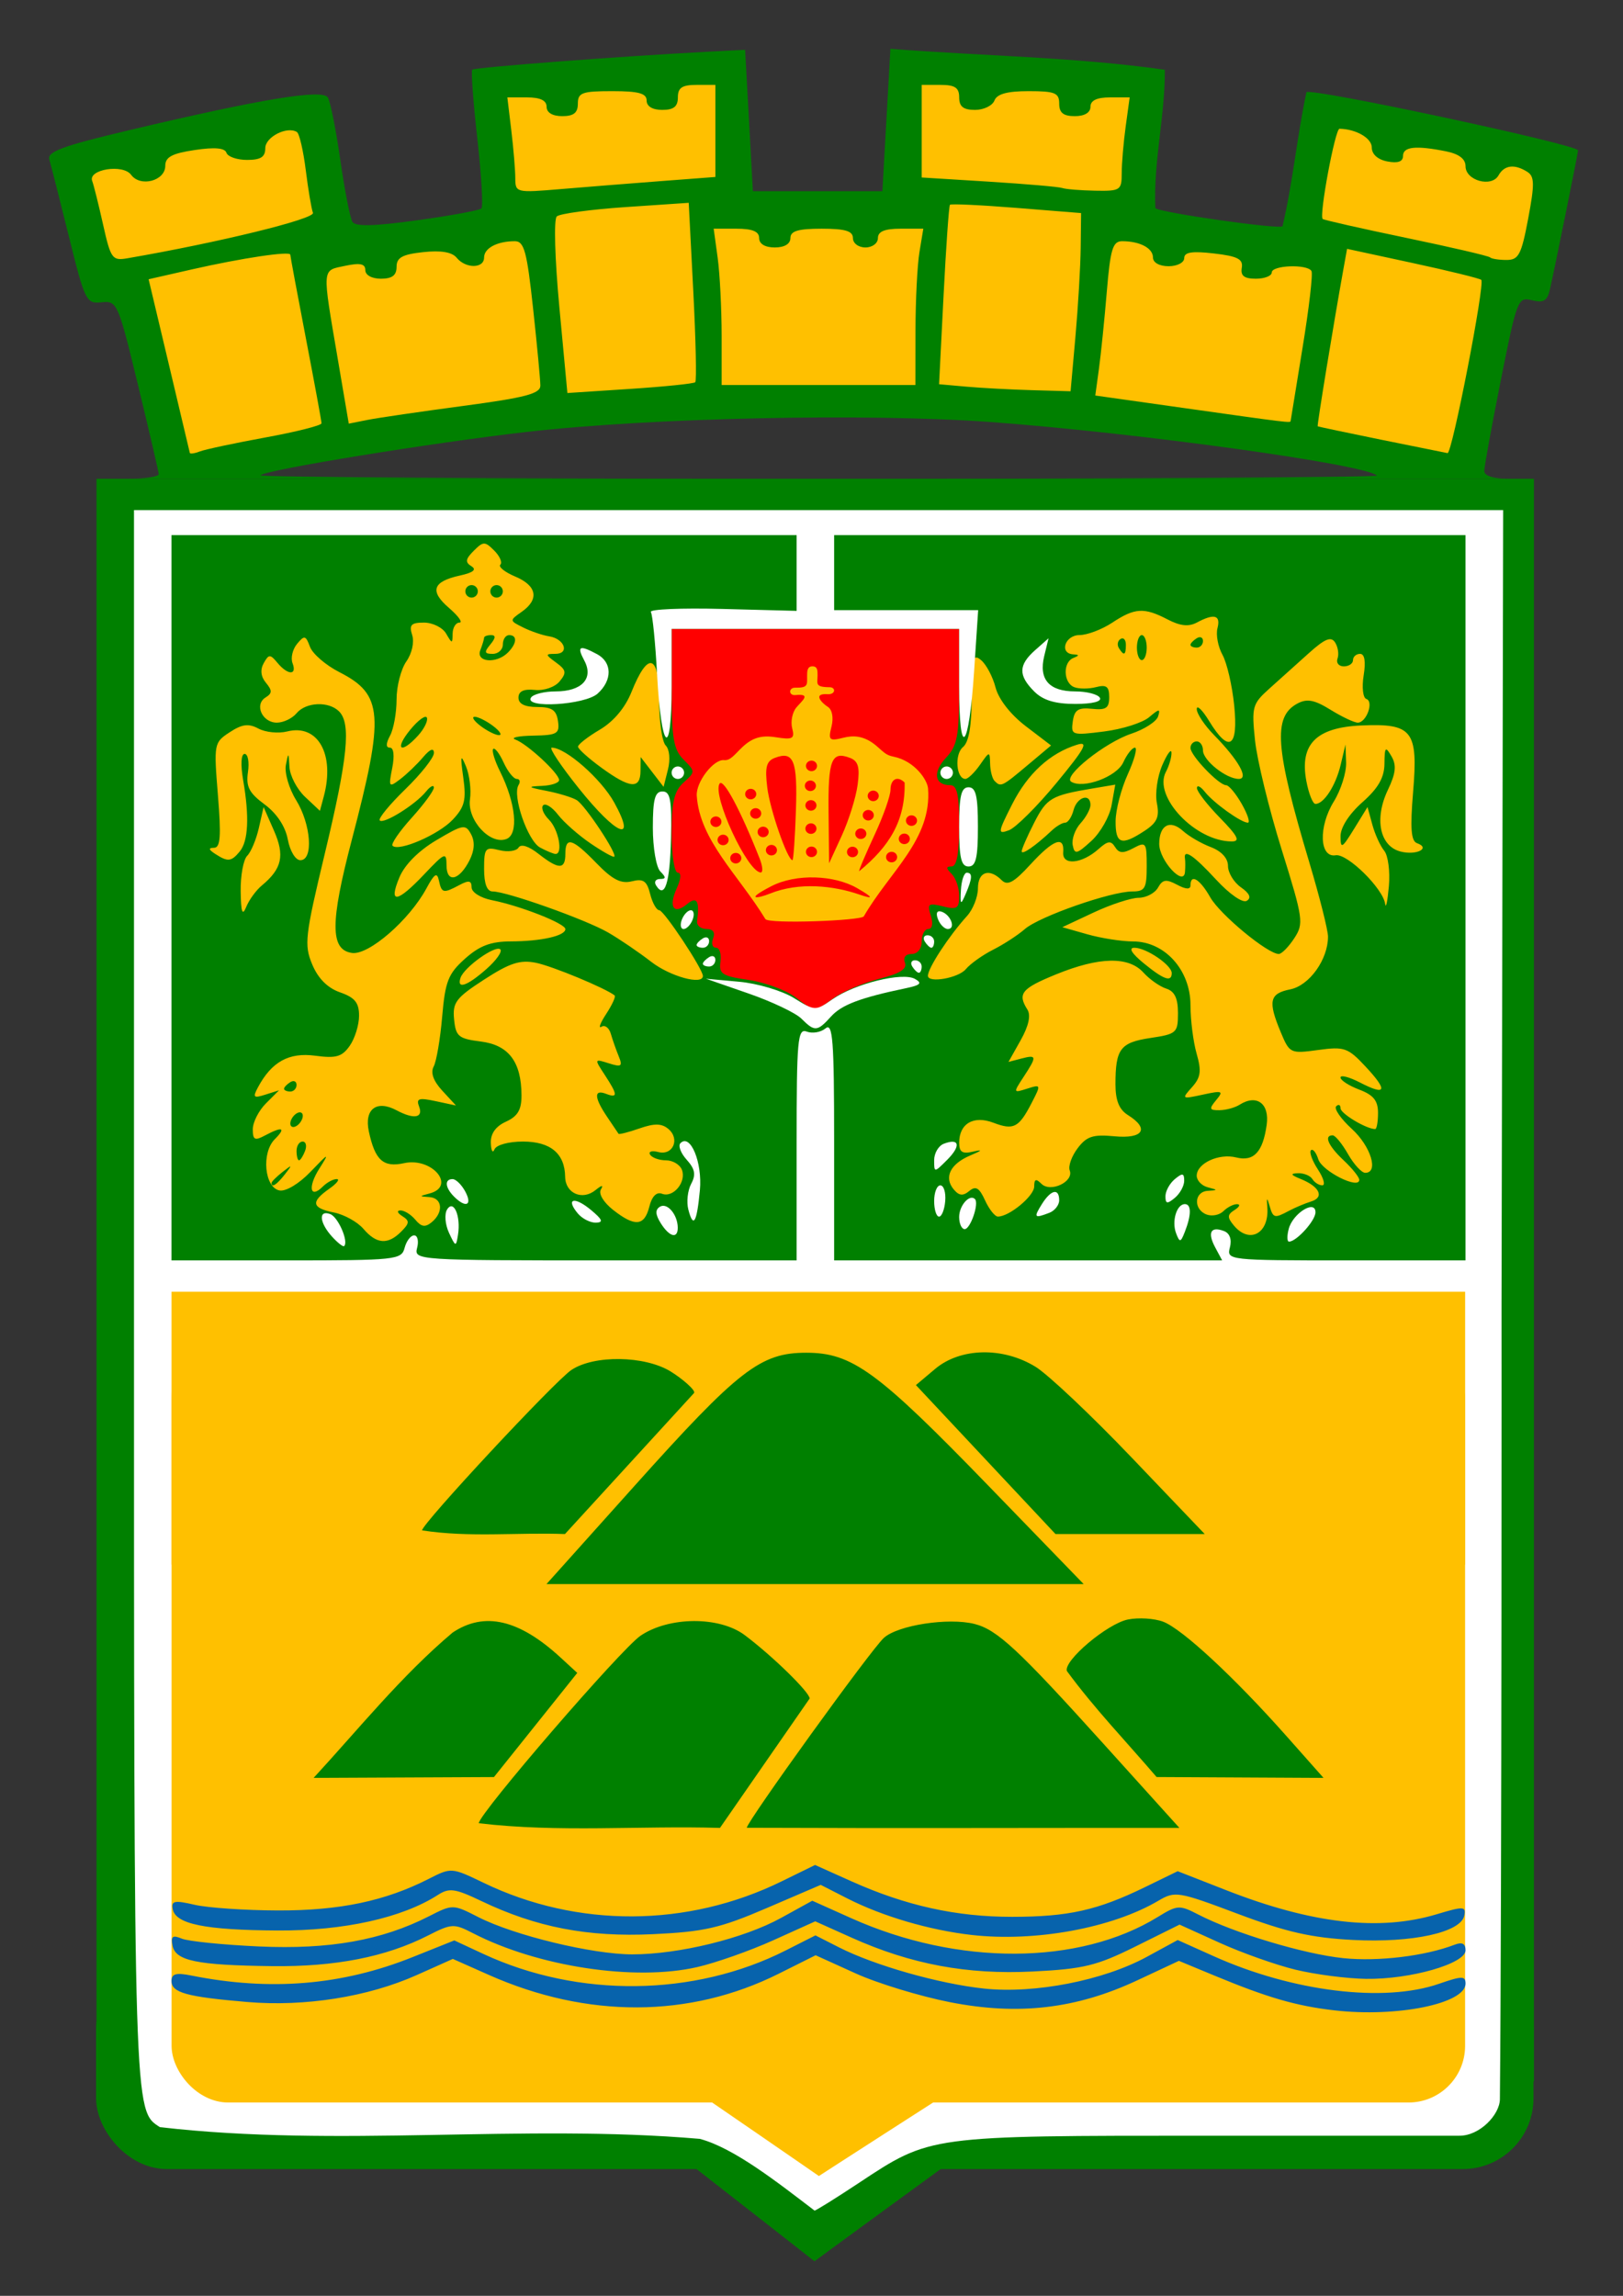
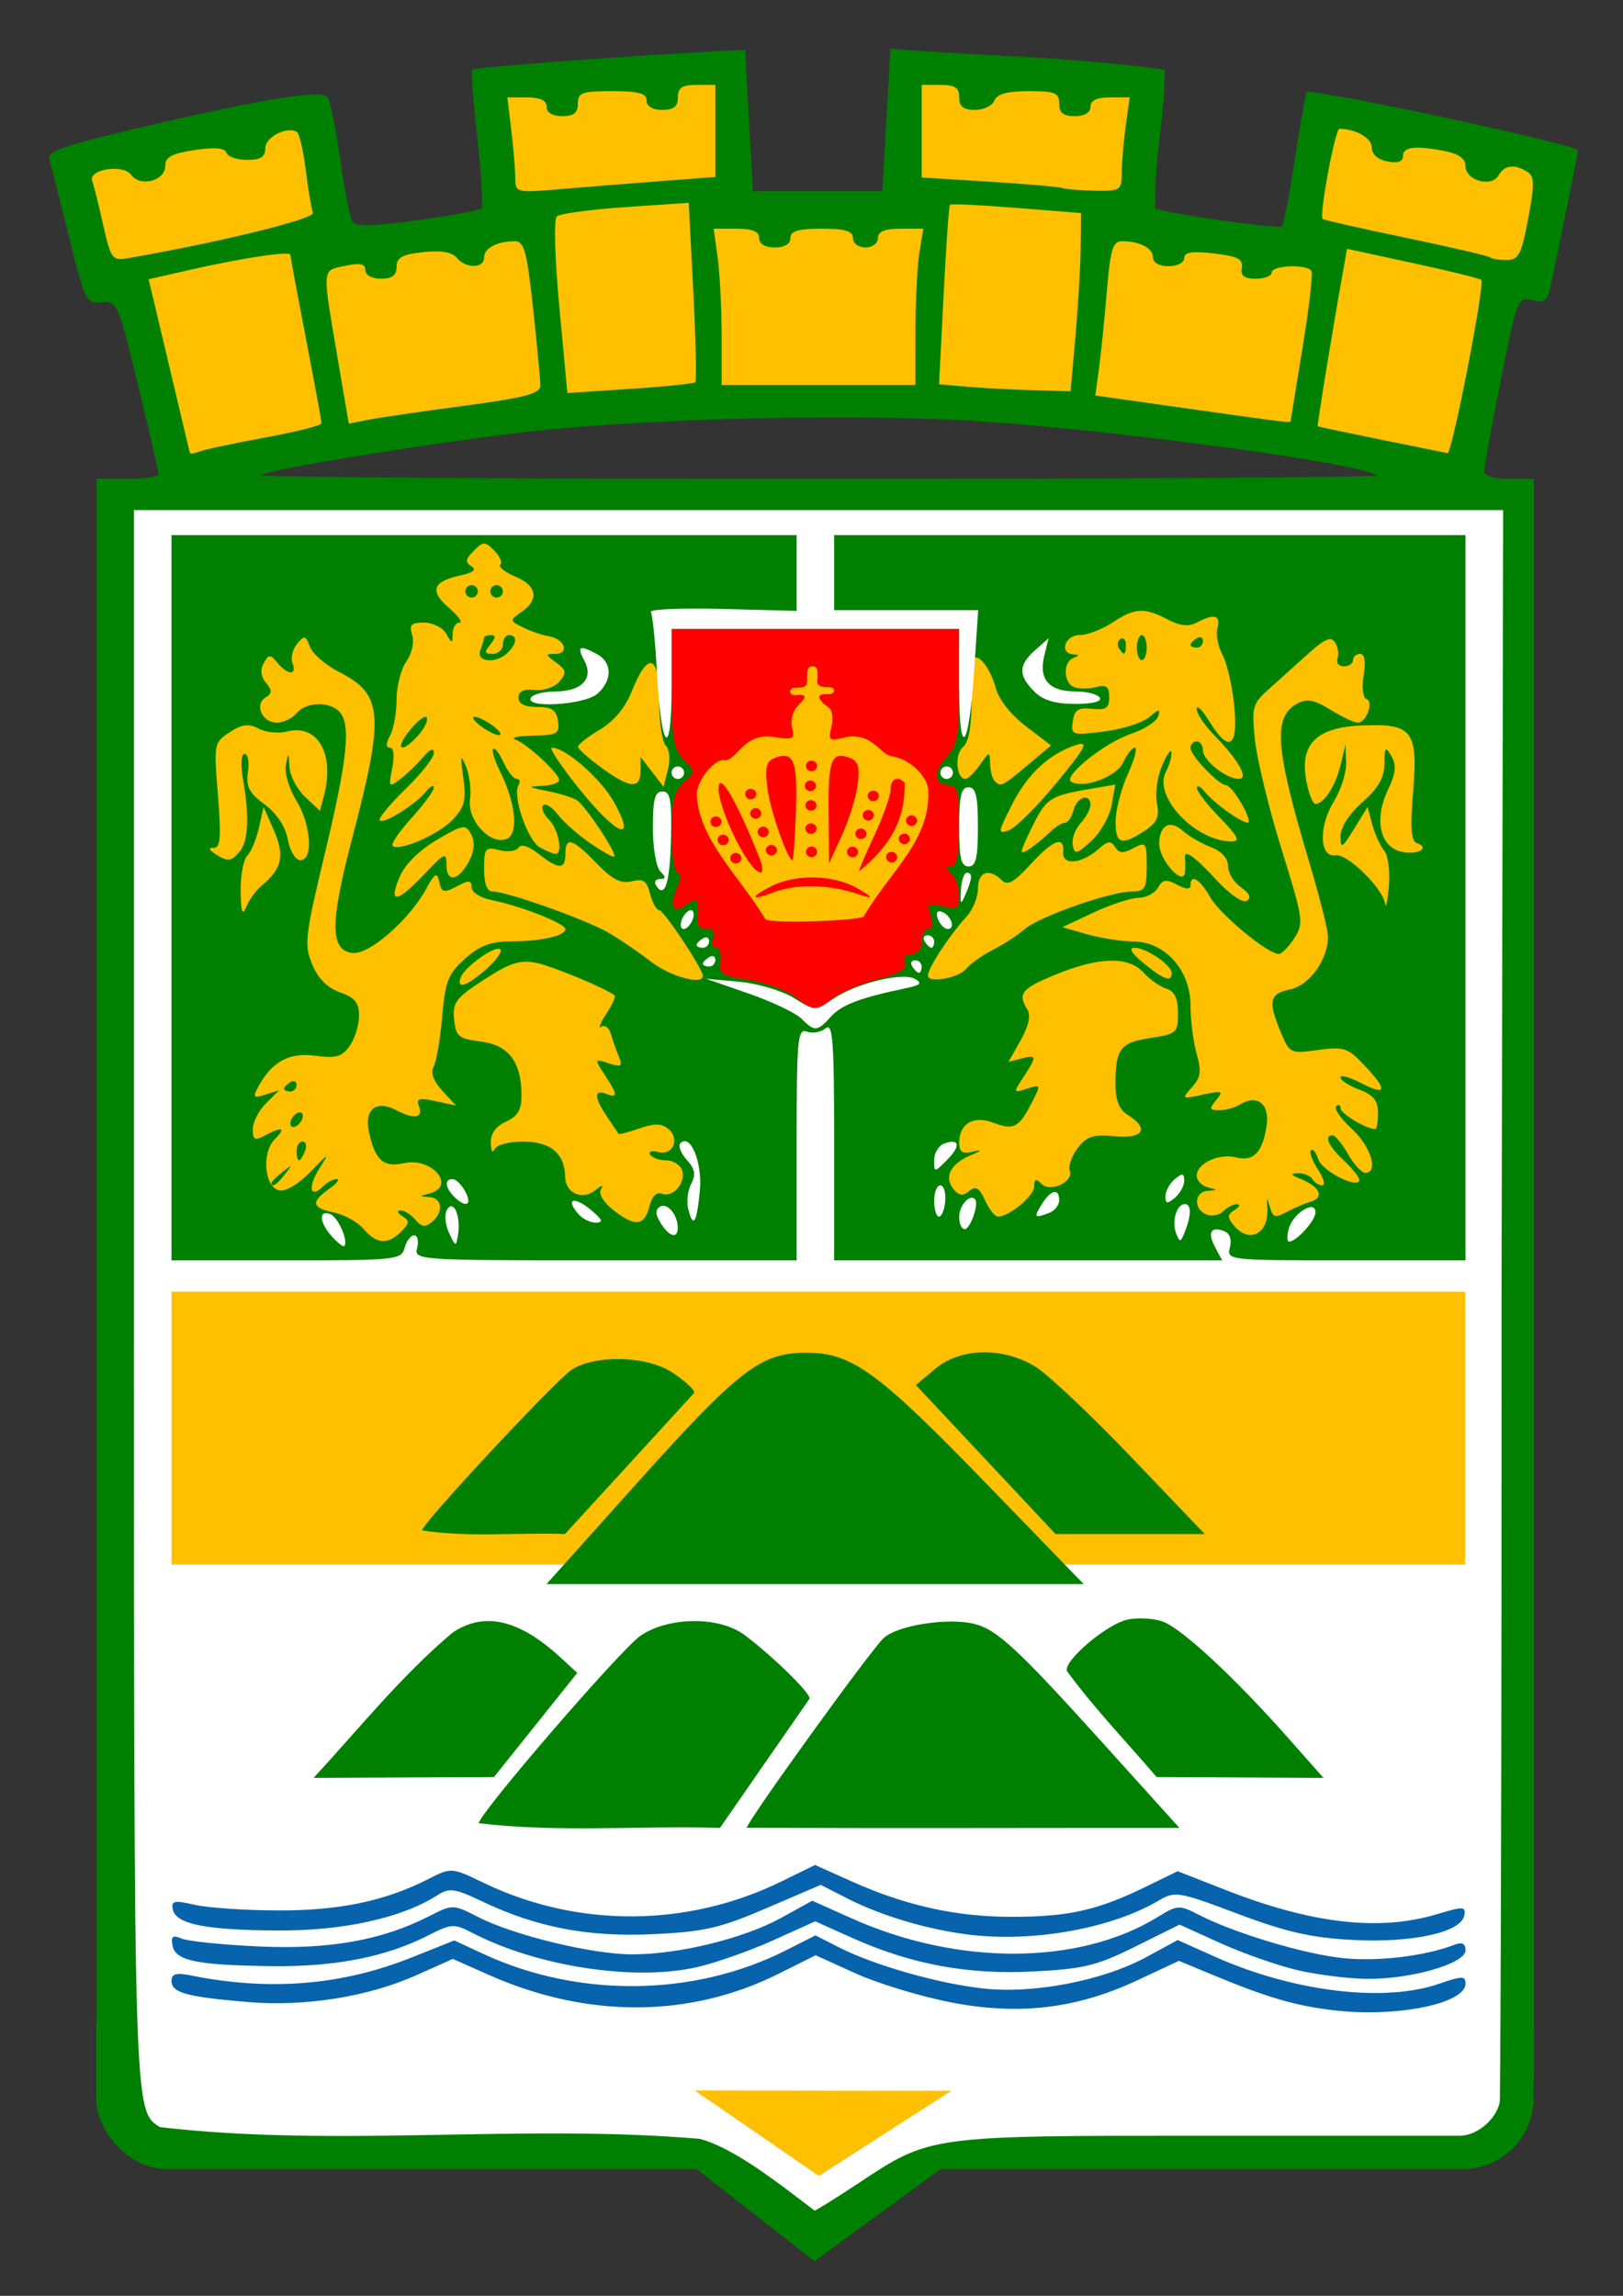
<svg xmlns="http://www.w3.org/2000/svg" xmlns:ns1="http://sodipodi.sourceforge.net/DTD/sodipodi-0.dtd" xmlns:ns2="http://www.inkscape.org/namespaces/inkscape" width="744.094" height="1052.362" id="svg2" ns1:version="0.32" ns2:version="0.44" ns1:docbase="/home/nick/Desktop" ns1:docname="Plovdiv-coat-of-arms.svg">
  <rect width="100%" height="100%" fill="#333333" stroke="none" />
  <defs id="defs4" />
  <ns1:namedview id="base" pagecolor="#bbe2e0" bordercolor="#666666" borderopacity="1.0" gridtolerance="10000" guidetolerance="10" objecttolerance="10" ns2:pageopacity="0" ns2:pageshadow="2" ns2:zoom="0.25" ns2:cx="142.88448" ns2:cy="1422.1227" ns2:document-units="px" ns2:current-layer="g4596" ns2:window-width="1022" ns2:window-height="692" ns2:window-x="0" ns2:window-y="25" showgrid="false" showguides="true" />
  <g ns2:label="Layer 1" ns2:groupmode="layer" id="layer1">
    <g id="g5551" transform="matrix(2.866,0,0,2.866,-1337.369,-81.88)">
      <g transform="translate(403.571,1.429)" id="g1889">
        <g id="g4592">
          <rect ry="11.314" y="340.468" x="78.432" height="33.588" width="229.942" id="rect4583" style="opacity:1;fill:green;fill-opacity:1;fill-rule:evenodd;stroke:black;stroke-width:0;stroke-linecap:round;stroke-linejoin:round;stroke-miterlimit:4;stroke-dasharray:none;stroke-opacity:1" />
          <path ns1:type="star" style="opacity:1;fill:green;fill-opacity:1;fill-rule:evenodd;stroke:black;stroke-width:0;stroke-linecap:round;stroke-linejoin:round;marker-mid:none;stroke-miterlimit:4;stroke-dasharray:none;stroke-opacity:1" id="path4589" ns1:sides="3" ns1:cx="524.5" ns1:cy="386.36218" ns1:r1="15.477807" ns1:r2="7.7389035" ns1:arg1="2.1139859" ns1:arg2="3.1611835" ns2:flatsided="true" ns2:rounded="-0.00065677916" ns2:randomized="0.11056574" d="M 517.818,400.288 C 517.835,400.296 517.583,372.243 517.568,372.251 C 517.552,372.259 539.449,386.544 539.449,386.527 C 539.45,386.511 517.802,400.28 517.818,400.288 z " transform="matrix(-1.311608e-2,0.732,-1.504,-8.568616e-3,781.764,-2.759)" />
        </g>
        <g style="fill:green" id="g4585">
          <rect style="opacity:1;fill:green;fill-opacity:1;fill-rule:evenodd;stroke:black;stroke-width:0;stroke-linecap:round;stroke-linejoin:round;stroke-miterlimit:4;stroke-dasharray:none;stroke-opacity:1" id="rect4581" width="229.942" height="256.326" x="78.499" y="103.72" ry="0" />
        </g>
        <path ns1:nodetypes="ccssssssssssssscccccsssssssssccccssssc" id="path1891" d="M 78.45,103.719 L 83.475,103.719 C 86.239,103.719 88.479,103.382 88.454,102.969 C 88.429,102.557 86.936,96.144 85.136,88.719 C 81.949,75.57 81.798,75.226 79.31,75.487 C 76.853,75.745 76.654,75.344 74.086,64.987 C 72.618,59.065 71.207,53.517 70.951,52.658 C 70.575,51.399 73.043,50.491 83.743,47.957 C 104.862,42.955 114.65,41.345 115.507,42.73 C 115.909,43.381 116.806,47.876 117.5,52.719 C 118.194,57.563 119.066,62.017 119.438,62.619 C 119.923,63.403 122.853,63.332 129.821,62.368 C 135.16,61.629 139.773,60.78 140.071,60.482 C 140.369,60.183 140.075,55.153 139.417,49.303 C 138.758,43.453 138.395,38.493 138.61,38.282 C 138.976,37.921 162.564,36.125 176.128,35.425 L 182.256,35.109 L 183.5,57.719 L 204.215,57.719 L 205.5,34.95 C 220.114,36.095 234.871,36.241 249.398,38.295 C 249.444,45.698 247.552,53.03 247.88,60.432 C 248.592,61.144 267.687,63.866 268.221,63.331 C 269.892,56.266 270.535,48.993 272.048,41.892 C 272.693,41.119 315.5,50.281 315.5,51.192 C 315.5,51.624 311.629,70.737 310.986,73.483 C 310.566,75.271 309.968,75.624 308.134,75.164 C 305.883,74.599 305.731,74.986 303.155,87.9 C 301.694,95.226 300.499,101.782 300.499,102.469 C 300.5,103.261 301.967,103.719 304.5,103.719 L 308.5,103.719 L 78.45,103.719 z M 283.313,103.199 C 281.528,101.414 245.116,96.372 221.5,94.639 C 201.927,93.203 167.304,93.94 147.364,96.217 C 132.239,97.944 105.608,102.278 104.73,103.156 C 104.42,103.466 144.592,103.719 194,103.719 C 243.408,103.719 283.599,103.485 283.313,103.199 z " style="fill:green" />
        <path ns1:nodetypes="csssssssssscccsssssssssssssssssssssssssssssscccsssssssssssccssccsssccsssccsssccssssssssssssssssscccsssssssssssssssssssssssssssssssssssssssssssssssssssccssssssssssssssssssssssssssssssccssssssssscccssssssssssssssccssccssssssssssssccsssssssssssssccssccscccssccsscccssssssssssscccssccssssssssccsssssccssssscccssssssssssccssssssssssssssssssssssssssssssssssssssssssssssssssssssssssccssccsssccsssssssccsssccsssccscccsssssssccsssssssssssssssssssssssssssssssssssssssssccsssccssccsssccsssccssccssssscccccccsssssssccccccccsssssccscccssccsssssssssssccccccssssssssssssccscccsccccccscccccccccccssssssscccccccccsssssssssssccsssssssssssscccccssssssscccccscccccccssssssscccssc" id="path1897" d="M 121.208,223.692 C 120.253,222.576 118.128,221.395 116.486,221.067 C 112.925,220.354 112.728,219.374 115.723,217.276 C 116.945,216.42 117.485,215.719 116.923,215.719 C 116.36,215.719 115.368,216.252 114.717,216.903 C 112.661,218.958 112.264,217.012 114.137,214.056 C 115.797,211.434 115.691,211.472 112.742,214.548 C 110.912,216.457 108.794,217.732 107.776,217.539 C 105.365,217.083 104.85,211.512 107.017,209.345 C 108.877,207.485 108.246,207.25 105.434,208.755 C 103.816,209.62 103.5,209.457 103.5,207.755 C 103.5,206.635 104.444,204.775 105.599,203.621 L 107.697,201.522 L 105.513,202.215 C 103.619,202.816 103.46,202.662 104.322,201.053 C 106.516,196.952 109.279,195.426 113.487,195.991 C 116.826,196.439 117.774,196.166 119.009,194.403 C 119.829,193.232 120.5,191.068 120.5,189.595 C 120.5,187.51 119.827,186.68 117.466,185.857 C 115.464,185.159 113.947,183.641 113.008,181.393 C 111.694,178.248 111.85,176.884 115.035,163.603 C 118.698,148.336 119.244,142.863 117.3,140.919 C 115.637,139.257 111.995,139.418 110.5,141.219 C 109.815,142.044 108.396,142.719 107.346,142.719 C 105.007,142.719 103.708,139.827 105.54,138.695 C 106.617,138.029 106.63,137.581 105.607,136.348 C 104.783,135.356 104.657,134.261 105.246,133.209 C 106.064,131.746 106.273,131.741 107.448,133.156 C 109.103,135.151 110.615,135.183 109.857,133.207 C 109.537,132.375 109.865,130.985 110.584,130.119 C 111.755,128.707 111.969,128.755 112.646,130.586 C 113.062,131.71 115.174,133.533 117.341,134.638 C 124.358,138.218 124.595,141.413 119.332,161.492 C 115.861,174.733 115.87,179.059 119.37,179.555 C 122.049,179.934 128.544,174.298 131.282,169.219 C 132.554,166.86 132.979,166.593 133.273,167.969 C 133.709,170.01 133.979,170.068 136.566,168.684 C 138.053,167.888 138.5,167.975 138.5,169.059 C 138.5,169.851 139.924,170.752 141.75,171.114 C 146.318,172.019 153.5,174.846 153.5,175.739 C 153.5,176.821 149.642,177.69 144.766,177.706 C 141.568,177.716 139.776,178.395 137.443,180.479 C 134.759,182.877 134.281,184.091 133.796,189.729 C 133.49,193.299 132.877,196.894 132.436,197.719 C 131.908,198.706 132.381,200.03 133.816,201.586 L 136,203.953 L 132.751,203.257 C 130.041,202.676 129.602,202.823 130.108,204.14 C 130.8,205.943 129.254,206.193 126.507,204.723 C 123.305,203.01 121.302,204.53 122.064,208.096 C 123.05,212.714 124.373,213.906 127.7,213.175 C 132.197,212.188 136.118,216.888 131.75,218.03 C 130.083,218.466 130.083,218.493 131.75,218.603 C 133.835,218.742 134.052,221.016 132.133,222.609 C 131.093,223.472 130.465,223.382 129.51,222.232 C 128.82,221.4 127.748,220.726 127.128,220.735 C 126.496,220.743 126.621,221.143 127.412,221.644 C 128.612,222.403 128.585,222.778 127.234,224.129 C 125.1,226.263 123.298,226.132 121.208,223.692 z M 108.628,214.969 C 109.871,213.383 109.836,213.348 108.25,214.592 C 107.287,215.347 106.5,216.134 106.5,216.342 C 106.5,217.165 107.321,216.635 108.628,214.969 z M 111.862,211.219 C 112.178,210.394 112.001,209.719 111.469,209.719 C 110.936,209.719 110.5,210.394 110.5,211.219 C 110.5,212.044 110.677,212.719 110.893,212.719 C 111.109,212.719 111.545,212.044 111.862,211.219 z M 111.5,205.601 C 111.5,205.051 111.05,204.879 110.5,205.219 C 109.95,205.559 109.5,206.287 109.5,206.837 C 109.5,207.387 109.95,207.559 110.5,207.219 C 111.05,206.879 111.5,206.151 111.5,205.601 z M 110.5,200.66 C 110.5,200.078 110.05,199.879 109.5,200.219 C 108.95,200.559 108.5,201.036 108.5,201.278 C 108.5,201.521 108.95,201.719 109.5,201.719 C 110.05,201.719 110.5,201.243 110.5,200.66 z M 260.437,223.143 C 259.353,221.837 259.374,221.411 260.564,220.658 C 261.354,220.159 261.527,219.743 260.95,219.735 C 260.373,219.726 259.39,220.229 258.767,220.852 C 258.144,221.475 256.929,221.714 256.067,221.384 C 253.94,220.567 254.076,217.747 256.25,217.603 C 257.917,217.493 257.917,217.466 256.25,217.03 C 255.287,216.778 254.5,215.947 254.5,215.181 C 254.5,213.205 258.037,211.565 260.804,212.259 C 263.622,212.967 265.084,211.405 265.691,207.038 C 266.164,203.636 264.09,202.098 261.361,203.827 C 260.612,204.301 259.157,204.696 258.128,204.704 C 256.51,204.717 256.439,204.498 257.608,203.089 C 258.83,201.617 258.623,201.532 255.48,202.214 C 252.091,202.95 252.045,202.919 253.734,201.033 C 255.146,199.456 255.286,198.459 254.484,195.665 C 253.943,193.777 253.5,190.282 253.5,187.899 C 253.5,182.287 249.389,177.722 244.327,177.714 C 242.497,177.711 239.2,177.196 237,176.57 L 233,175.432 L 238,173.089 C 240.75,171.8 243.99,170.739 245.2,170.732 C 246.41,170.725 247.807,169.993 248.304,169.106 C 249.038,167.794 249.609,167.707 251.353,168.641 C 252.76,169.394 253.5,169.433 253.5,168.755 C 253.5,166.823 254.994,167.721 256.664,170.657 C 258.24,173.428 265.852,179.719 267.627,179.719 C 268.082,179.719 269.191,178.594 270.092,177.22 C 271.65,174.842 271.551,174.148 268.075,162.984 C 266.065,156.53 264.152,148.688 263.825,145.557 C 263.265,140.201 263.4,139.713 266.115,137.281 C 267.702,135.86 270.529,133.32 272.397,131.638 C 275.01,129.285 275.989,128.883 276.637,129.899 C 277.1,130.625 277.273,131.782 277.021,132.469 C 276.769,133.157 277.224,133.719 278.031,133.719 C 278.839,133.719 279.5,133.269 279.5,132.719 C 279.5,132.169 280.009,131.719 280.631,131.719 C 281.361,131.719 281.564,132.938 281.203,135.16 C 280.896,137.053 281.088,138.749 281.63,138.929 C 282.868,139.342 281.648,142.719 280.261,142.719 C 279.697,142.719 277.739,141.794 275.908,140.663 C 273.318,139.062 272.143,138.84 270.608,139.662 C 266.658,141.776 267.03,146.757 272.505,165.059 C 274.152,170.564 275.5,175.913 275.5,176.944 C 275.5,180.604 272.518,184.766 269.457,185.378 C 266.131,186.043 265.863,187.26 267.944,192.24 C 269.357,195.622 269.485,195.683 273.919,195.075 C 278.111,194.501 278.679,194.699 281.504,197.724 C 285.134,201.609 284.83,202.458 280.593,200.267 C 278.892,199.388 277.5,199.031 277.5,199.474 C 277.5,199.918 278.85,200.79 280.5,201.413 C 282.768,202.269 283.5,203.176 283.5,205.132 C 283.5,206.555 283.296,207.719 283.047,207.719 C 281.628,207.719 277.5,205.243 277.5,204.392 C 277.5,203.839 277.188,203.698 276.807,204.079 C 276.425,204.461 277.55,206.086 279.307,207.69 C 282.361,210.48 283.656,214.719 281.453,214.719 C 280.878,214.719 279.64,213.372 278.703,211.726 C 277.767,210.079 276.663,208.729 276.25,208.726 C 274.792,208.713 275.531,210.4 278,212.719 C 279.375,214.011 280.5,215.416 280.5,215.842 C 280.5,217.444 274.554,214.466 273.95,212.56 C 273.602,211.465 273.073,210.813 272.773,211.113 C 272.474,211.412 272.975,212.796 273.888,214.188 C 274.8,215.58 275.112,216.719 274.582,216.719 C 274.052,216.719 273.34,216.269 273,215.719 C 272.66,215.169 271.621,214.748 270.691,214.783 C 269.412,214.831 269.524,215.057 271.148,215.713 C 274.166,216.93 274.955,218.631 272.813,219.299 C 271.816,219.611 270.219,220.282 269.264,220.792 C 266.923,222.042 266.725,221.99 266.138,219.969 C 265.736,218.584 265.663,218.636 265.79,220.219 C 266.126,224.417 262.939,226.158 260.437,223.143 z M 161.125,220.639 C 159.61,219.447 158.781,218.06 159.182,217.389 C 159.641,216.625 159.341,216.659 158.319,217.487 C 156.213,219.192 153.507,218.007 153.468,215.362 C 153.413,211.633 151.125,209.719 146.723,209.719 C 144.414,209.719 142.449,210.258 142.162,210.969 C 141.885,211.657 141.622,211.197 141.579,209.948 C 141.527,208.45 142.352,207.288 144,206.537 C 145.888,205.677 146.496,204.642 146.485,202.309 C 146.46,196.957 144.431,194.28 139.976,193.719 C 136.406,193.27 135.97,192.908 135.702,190.169 C 135.438,187.473 135.996,186.735 140.515,183.807 C 144.607,181.155 146.257,180.621 148.789,181.127 C 151.387,181.647 159.925,185.187 161.385,186.35 C 161.597,186.519 160.988,187.851 160.032,189.311 C 159.075,190.771 158.738,191.69 159.283,191.354 C 159.827,191.017 160.498,191.524 160.773,192.481 C 161.048,193.437 161.617,195.059 162.038,196.085 C 162.696,197.69 162.475,197.846 160.45,197.204 C 158.125,196.465 158.117,196.487 159.799,199.053 C 161.89,202.244 161.928,202.821 160,202.081 C 158.037,201.328 158.099,202.68 160.168,205.747 C 161.086,207.107 161.913,208.334 162.006,208.474 C 162.099,208.614 163.608,208.229 165.359,207.619 C 167.741,206.788 168.899,206.805 169.961,207.687 C 171.891,209.288 170.715,212.009 168.361,211.393 C 167.336,211.125 166.749,211.314 167.058,211.813 C 167.366,212.311 168.506,212.719 169.59,212.719 C 170.675,212.719 171.824,213.4 172.143,214.232 C 172.893,216.185 170.764,218.758 168.969,218.069 C 168.083,217.729 167.349,218.472 166.933,220.128 C 166.147,223.262 164.63,223.396 161.125,220.639 z M 220.636,219.118 C 219.714,217.096 219.151,216.764 218.108,217.63 C 217.105,218.462 216.474,218.393 215.615,217.358 C 214.019,215.435 215.077,213.289 218.288,211.937 C 220.19,211.136 220.328,210.953 218.75,211.324 C 217.006,211.735 216.5,211.416 216.5,209.909 C 216.5,206.849 218.797,205.501 221.962,206.705 C 225.21,207.94 226.037,207.516 228.08,203.566 C 229.62,200.587 229.609,200.55 227.371,201.26 C 225.134,201.97 225.125,201.941 226.799,199.386 C 228.972,196.069 228.938,195.792 226.443,196.444 L 224.386,196.982 L 226.343,193.498 C 227.617,191.23 227.991,189.527 227.415,188.617 C 225.794,186.056 226.463,185.235 232.025,182.969 C 238.914,180.162 243.602,180.07 245.977,182.694 C 246.96,183.78 248.604,184.935 249.632,185.261 C 250.962,185.683 251.5,186.81 251.5,189.173 C 251.5,192.33 251.285,192.525 247.089,193.154 C 242.269,193.876 241.5,194.896 241.5,200.561 C 241.5,203.155 242.089,204.606 243.5,205.487 C 246.991,207.667 245.943,209.314 241.345,208.876 C 237.908,208.548 236.888,208.879 235.448,210.788 C 234.491,212.057 233.921,213.652 234.181,214.331 C 234.877,216.145 231.108,217.928 229.653,216.473 C 228.782,215.602 228.5,215.707 228.5,216.904 C 228.5,218.421 224.524,221.719 222.696,221.719 C 222.215,221.719 221.288,220.549 220.636,219.118 z M 136.73,183.53 C 137.295,181.834 142.345,178.231 143.099,178.985 C 143.446,179.332 142.441,180.751 140.865,182.136 C 137.766,184.862 136.099,185.424 136.73,183.53 z M 167.233,180.969 C 165.285,179.457 162.186,177.349 160.346,176.285 C 156.751,174.207 144.123,169.719 141.869,169.719 C 140.963,169.719 140.5,168.498 140.5,166.111 C 140.5,162.785 140.691,162.551 142.939,163.115 C 144.28,163.451 145.661,163.267 146.009,162.705 C 146.397,162.077 147.626,162.46 149.205,163.702 C 152.437,166.244 153.5,166.249 153.5,163.719 C 153.5,160.886 154.622,161.219 158.476,165.195 C 161.021,167.821 162.404,168.531 164.129,168.098 C 165.977,167.634 166.538,168.021 167.065,170.122 C 167.423,171.55 168.079,172.719 168.523,172.719 C 169.262,172.719 175.5,182.12 175.5,183.234 C 175.5,184.756 170.261,183.32 167.233,180.969 z M 211.5,183.206 C 211.5,181.973 214.865,176.827 217.75,173.648 C 218.713,172.587 219.5,170.594 219.5,169.219 C 219.5,166.557 221.315,165.935 223.298,167.917 C 224.228,168.848 225.252,168.289 227.883,165.417 C 231.568,161.394 233.356,160.731 233.139,163.469 C 232.968,165.618 236.137,165.311 238.811,162.919 C 240.268,161.615 240.781,161.555 241.434,162.612 C 242.063,163.63 242.724,163.67 244.373,162.787 C 246.379,161.714 246.5,161.878 246.5,165.684 C 246.5,169.231 246.221,169.719 244.194,169.719 C 240.756,169.719 229.291,173.731 227,175.736 C 225.9,176.698 223.617,178.183 221.927,179.036 C 220.237,179.889 218.27,181.292 217.555,182.153 C 216.372,183.578 211.5,184.425 211.5,183.206 z M 246,181.188 C 244.088,179.621 243.554,178.727 244.527,178.724 C 246.412,178.718 250.5,181.492 250.5,182.776 C 250.5,184.279 249.22,183.827 246,181.188 z M 101.563,169.669 C 101.529,167.167 101.998,164.621 102.607,164.012 C 103.216,163.403 104.055,161.4 104.471,159.562 L 105.228,156.219 L 106.887,159.992 C 108.642,163.983 108.177,166.083 104.943,168.767 C 104.026,169.528 102.905,171.066 102.452,172.185 C 101.834,173.708 101.611,173.076 101.563,169.669 z M 284.645,171.719 C 284.309,169.248 278.589,163.619 276.729,163.93 C 274.121,164.366 273.947,159.349 276.432,155.33 C 277.569,153.489 278.454,150.686 278.398,149.101 L 278.295,146.219 L 277.525,149.463 C 276.734,152.794 274.847,155.719 273.489,155.719 C 273.067,155.719 272.414,154.072 272.036,152.059 C 270.934,146.187 273.595,143.492 280.808,143.172 C 289.02,142.809 289.933,143.98 289.111,153.829 C 288.628,159.619 288.784,161.655 289.734,161.994 C 291.977,162.794 289.679,163.981 287.126,163.34 C 283.78,162.501 282.867,158.115 285.074,153.487 C 286.35,150.812 286.487,149.535 285.653,148.1 C 284.69,146.442 284.557,146.582 284.53,149.285 C 284.508,151.51 283.54,153.201 281,155.45 C 278.879,157.328 277.501,159.469 277.504,160.884 C 277.507,162.973 277.735,162.85 279.664,159.719 L 281.82,156.219 L 282.591,159.033 C 283.015,160.581 283.87,162.46 284.492,163.209 C 285.113,163.959 285.448,166.517 285.236,168.895 C 285.023,171.274 284.758,172.544 284.645,171.719 z M 257.591,167.817 C 253.991,163.918 252.358,162.818 252.618,164.469 C 252.684,164.882 252.684,165.852 252.618,166.624 C 252.417,169.014 248.5,164.734 248.5,162.123 C 248.5,159.095 250.223,158.159 252.315,160.052 C 253.244,160.892 255.24,162.05 256.752,162.625 C 258.465,163.276 259.5,164.411 259.5,165.638 C 259.5,166.72 260.433,168.259 261.573,169.058 C 262.963,170.031 263.272,170.742 262.51,171.213 C 261.856,171.617 259.768,170.176 257.591,167.817 z M 126.952,167.469 C 127.801,165.436 130.023,163.204 132.889,161.507 C 137.153,158.983 137.536,158.918 138.42,160.571 C 139.05,161.748 138.971,163.14 138.185,164.704 C 136.544,167.969 134.502,168.438 134.491,165.553 C 134.483,163.372 134.25,163.465 130.928,166.969 C 126.558,171.58 125.164,171.755 126.952,167.469 z M 97.5,163.719 C 96.42,163.021 96.365,162.746 97.302,162.735 C 98.322,162.723 98.457,160.899 97.923,154.327 C 97.255,146.09 97.29,145.903 99.804,144.256 C 101.799,142.949 102.819,142.82 104.412,143.672 C 105.538,144.275 107.611,144.479 109.02,144.125 C 113.913,142.897 116.659,147.789 114.856,154.521 L 114.24,156.823 L 111.87,154.597 C 110.566,153.373 109.439,151.212 109.364,149.795 C 109.238,147.419 109.194,147.395 108.792,149.485 C 108.553,150.732 109.289,153.26 110.428,155.103 C 112.823,158.978 113.231,164.719 111.111,164.719 C 110.33,164.719 109.45,163.266 109.1,161.399 C 108.707,159.307 107.335,157.234 105.39,155.796 C 102.902,153.957 102.386,152.952 102.728,150.617 C 102.962,149.023 102.722,147.719 102.195,147.719 C 101.62,147.719 101.528,149.418 101.966,151.969 C 102.969,157.806 102.779,161.678 101.409,163.329 C 100.052,164.964 99.51,165.018 97.5,163.719 z M 157.5,162.016 C 155.575,160.701 153.243,158.641 152.318,157.437 C 151.394,156.234 150.327,155.559 149.949,155.937 C 149.571,156.315 149.99,157.353 150.881,158.243 C 152.405,159.768 153.166,163.719 151.934,163.719 C 151.623,163.719 150.513,163.262 149.468,162.702 C 147.478,161.637 144.973,154.381 146.014,152.696 C 146.346,152.159 146.214,151.719 145.72,151.719 C 145.225,151.719 144.282,150.536 143.623,149.09 C 142.964,147.644 142.215,146.671 141.958,146.928 C 141.701,147.185 142.194,148.804 143.054,150.526 C 145.59,155.61 146.059,160.567 144.077,161.328 C 141.465,162.33 137.764,158.289 138.244,154.959 C 138.461,153.452 138.174,151.094 137.606,149.719 C 136.752,147.65 136.677,147.959 137.172,151.512 C 137.671,155.096 137.393,156.205 135.488,158.233 C 133.235,160.63 126.847,163.399 125.855,162.408 C 125.574,162.127 126.954,160.115 128.922,157.937 C 130.89,155.759 132.486,153.581 132.468,153.098 C 132.451,152.615 131.888,152.901 131.218,153.733 C 129.55,155.806 124.444,158.997 123.81,158.362 C 123.526,158.078 125.365,155.832 127.897,153.372 C 130.428,150.911 132.49,148.295 132.478,147.559 C 132.464,146.702 131.833,146.955 130.728,148.263 C 129.777,149.386 128.137,150.961 127.081,151.763 C 125.264,153.142 125.197,153.048 125.806,149.969 C 126.192,148.023 126.045,146.719 125.44,146.719 C 124.768,146.719 124.777,146.071 125.465,144.785 C 126.034,143.721 126.5,141.121 126.5,139.008 C 126.5,136.894 127.204,134.16 128.064,132.931 C 128.961,131.651 129.359,129.849 128.997,128.709 C 128.48,127.082 128.825,126.719 130.883,126.719 C 132.268,126.719 133.859,127.507 134.42,128.469 C 135.391,130.136 135.441,130.136 135.47,128.469 C 135.486,127.507 135.975,126.719 136.556,126.719 C 137.136,126.719 136.389,125.668 134.896,124.383 C 131.745,121.673 132.258,120.151 136.645,119.188 C 138.772,118.72 139.354,118.247 138.471,117.701 C 137.445,117.067 137.522,116.555 138.838,115.239 C 140.37,113.707 140.627,113.703 142.119,115.196 C 143.01,116.086 143.452,117.101 143.102,117.45 C 142.753,117.8 143.824,118.657 145.483,119.354 C 148.966,120.819 149.363,123.002 146.511,124.999 C 144.543,126.377 144.546,126.405 146.761,127.504 C 147.992,128.116 149.863,128.752 150.917,128.918 C 153.388,129.306 154.228,131.719 151.892,131.719 C 150.255,131.719 150.265,131.827 152.021,133.111 C 153.647,134.3 153.728,134.74 152.576,136.128 C 151.817,137.043 150.086,137.636 148.614,137.486 C 146.839,137.305 146,137.701 146,138.719 C 146,139.719 147,140.219 149,140.219 C 151.35,140.219 152.069,140.707 152.32,142.469 C 152.607,144.495 152.209,144.727 148.32,144.798 C 145.944,144.842 144.675,145.123 145.5,145.423 C 147.409,146.118 152.5,150.833 152.5,151.906 C 152.5,152.354 151.262,152.771 149.75,152.834 C 147.346,152.935 147.445,153.036 150.534,153.642 C 152.478,154.023 154.633,154.684 155.324,155.111 C 156.683,155.95 161.852,163.748 161.322,164.157 C 161.145,164.294 159.425,163.33 157.5,162.016 z M 129.948,144.777 C 130.914,143.709 131.547,142.428 131.353,141.931 C 131.159,141.433 129.953,142.307 128.674,143.873 C 126.082,147.045 127.186,147.829 129.948,144.777 z M 141.941,143.251 C 140.874,142.444 139.55,141.783 139,141.783 C 138.45,141.783 138.874,142.444 139.941,143.251 C 141.009,144.059 142.332,144.719 142.882,144.719 C 143.432,144.719 143.009,144.059 141.941,143.251 z M 144.3,131.519 C 145.76,130.059 145.856,128.719 144.5,128.719 C 143.95,128.719 143.5,129.394 143.5,130.219 C 143.5,131.044 142.77,131.719 141.878,131.719 C 140.549,131.719 140.48,131.448 141.5,130.219 C 142.36,129.183 142.398,128.719 141.622,128.719 C 141.005,128.719 140.5,128.908 140.5,129.138 C 140.5,129.368 140.227,130.268 139.893,131.138 C 139.155,133.061 142.471,133.348 144.3,131.519 z M 139.5,121.719 C 139.5,121.169 139.05,120.719 138.5,120.719 C 137.95,120.719 137.5,121.169 137.5,121.719 C 137.5,122.269 137.95,122.719 138.5,122.719 C 139.05,122.719 139.5,122.269 139.5,121.719 z M 143.5,121.719 C 143.5,121.169 143.05,120.719 142.5,120.719 C 141.95,120.719 141.5,121.169 141.5,121.719 C 141.5,122.269 141.95,122.719 142.5,122.719 C 143.05,122.719 143.5,122.269 143.5,121.719 z M 226.5,163.302 C 226.5,162.938 227.392,160.89 228.483,158.752 C 230.508,154.783 231.215,154.364 237.733,153.264 L 241.467,152.635 L 240.881,155.927 C 240.558,157.738 239.103,160.307 237.647,161.637 C 235.308,163.774 234.961,163.852 234.662,162.313 C 234.477,161.355 235.039,159.781 235.912,158.816 C 236.786,157.851 237.5,156.535 237.5,155.891 C 237.5,153.928 235.348,154.586 234.79,156.719 C 234.502,157.819 233.901,158.719 233.455,158.719 C 233.008,158.719 232.046,159.282 231.317,159.969 C 228.723,162.417 226.5,163.954 226.5,163.302 z M 241.522,158.469 C 241.534,156.682 242.412,153.307 243.473,150.969 C 244.534,148.632 245.046,146.719 244.612,146.719 C 244.177,146.719 243.338,147.78 242.747,149.077 C 241.698,151.379 236.35,153.363 234.416,152.168 C 233.032,151.312 239.818,145.893 244.032,144.49 C 246.13,143.791 248.06,142.544 248.32,141.719 C 248.716,140.462 248.485,140.482 246.896,141.84 C 245.853,142.731 242.604,143.764 239.675,144.134 C 234.533,144.785 234.36,144.729 234.675,142.514 C 234.936,140.668 235.538,140.276 237.75,140.507 C 239.988,140.741 240.5,140.394 240.5,138.641 C 240.5,136.945 240.053,136.603 238.404,137.034 C 237.25,137.336 235.675,137.34 234.904,137.044 C 233.163,136.376 233.054,133.066 234.75,132.382 C 235.75,131.978 235.75,131.861 234.75,131.798 C 232.461,131.654 233.412,128.72 235.75,128.713 C 236.988,128.709 239.35,127.812 241,126.719 C 244.588,124.343 246.09,124.257 249.84,126.213 C 251.855,127.264 253.215,127.407 254.524,126.707 C 257.306,125.217 258.367,125.511 257.816,127.617 C 257.544,128.661 257.904,130.573 258.617,131.867 C 259.331,133.161 260.175,136.807 260.494,139.969 C 261.175,146.724 259.66,147.67 256.489,142.469 C 255.399,140.682 254.506,139.816 254.504,140.546 C 254.502,141.276 255.738,143.136 257.25,144.68 C 261.176,148.687 262.891,151.719 261.231,151.719 C 259.22,151.719 255.5,148.762 255.5,147.163 C 255.5,146.369 255.05,145.719 254.5,145.719 C 253.95,145.719 253.5,146.19 253.5,146.765 C 253.5,147.981 258.032,152.716 259.205,152.726 C 259.642,152.729 260.767,154.079 261.703,155.726 C 262.64,157.372 263.078,158.719 262.676,158.719 C 261.599,158.719 257.188,155.549 255.782,153.765 C 255.112,152.915 254.549,152.65 254.532,153.177 C 254.514,153.704 256.166,155.841 258.203,157.927 C 261.083,160.877 261.506,161.719 260.104,161.719 C 254.279,161.719 247.468,154.516 249.574,150.582 C 250.083,149.63 250.482,148.259 250.461,147.535 C 250.439,146.811 249.779,147.699 248.993,149.507 C 248.208,151.315 247.816,154.049 248.123,155.583 C 248.568,157.81 248.167,158.708 246.125,160.045 C 242.442,162.459 241.497,162.136 241.522,158.469 z M 246.5,130.719 C 246.5,129.619 246.146,128.719 245.714,128.719 C 245.282,128.719 244.929,129.619 244.929,130.719 C 244.929,131.819 245.282,132.719 245.714,132.719 C 246.146,132.719 246.5,131.819 246.5,130.719 z M 243.167,130.263 C 243.167,129.463 242.784,129.044 242.317,129.332 C 241.85,129.621 241.726,130.276 242.043,130.788 C 242.851,132.097 243.167,131.95 243.167,130.263 z M 255.5,129.66 C 255.5,129.078 255.05,128.879 254.5,129.219 C 253.95,129.559 253.5,130.036 253.5,130.278 C 253.5,130.521 253.95,130.719 254.5,130.719 C 255.05,130.719 255.5,130.243 255.5,129.66 z M 224.972,155.775 C 227.464,150.856 231.016,147.598 235.355,146.25 C 237.264,145.657 236.64,146.815 232.065,152.361 C 228.961,156.125 225.538,159.531 224.46,159.93 C 222.63,160.607 222.664,160.33 224.972,155.775 z M 155.65,153.219 C 152.785,149.644 150.838,146.719 151.323,146.719 C 153.554,146.719 159.223,151.7 161.325,155.508 C 164.973,162.117 161.733,160.81 155.65,153.219 z M 159.276,149.932 C 157.227,148.44 155.54,146.926 155.526,146.568 C 155.512,146.21 157.072,144.989 158.993,143.856 C 161.205,142.551 163.067,140.342 164.071,137.834 C 166.716,131.224 168.5,131.714 168.5,139.051 C 168.5,142.498 168.975,145.794 169.555,146.375 C 170.159,146.978 170.312,148.621 169.913,150.211 L 169.215,152.992 L 167.38,150.606 L 165.544,148.219 L 165.522,150.469 C 165.493,153.403 163.846,153.262 159.276,149.932 z M 222.167,152.053 C 221.8,151.686 221.476,150.449 221.448,149.303 C 221.396,147.258 221.366,147.261 219.826,149.469 C 218.962,150.707 217.913,151.719 217.495,151.719 C 216.025,151.719 215.721,147.78 217.103,146.634 C 218.055,145.843 218.5,143.247 218.5,138.474 C 218.5,132.357 218.69,131.632 220.004,132.723 C 220.831,133.409 221.872,135.375 222.317,137.092 C 222.806,138.98 224.72,141.43 227.161,143.292 L 231.197,146.37 L 227.416,149.545 C 223.333,152.973 223.166,153.052 222.167,152.053 z M 93.426,99.576 C 93.385,99.38 91.885,93.051 90.093,85.511 L 86.835,71.803 L 93.747,70.231 C 101.727,68.416 109.5,67.254 109.5,67.876 C 109.5,68.111 110.623,74.135 111.995,81.262 C 113.367,88.388 114.492,94.5 114.495,94.842 C 114.498,95.185 110.477,96.201 105.559,97.101 C 100.642,98.001 95.917,99.006 95.059,99.335 C 94.202,99.664 93.467,99.773 93.426,99.576 z M 284,97.466 C 278.5,96.345 273.932,95.381 273.85,95.324 C 273.718,95.233 276.38,78.979 277.983,70.08 L 278.549,66.94 L 289.074,69.213 C 294.863,70.463 299.787,71.673 300.017,71.903 C 300.642,72.528 295.344,99.737 294.622,99.611 C 294.28,99.551 289.5,98.586 284,97.466 z M 117.095,84.559 C 114.57,69.722 114.513,70.452 118.25,69.661 C 120.674,69.147 121.5,69.321 121.5,70.346 C 121.5,71.144 122.547,71.719 124,71.719 C 125.787,71.719 126.5,71.179 126.5,69.824 C 126.5,68.334 127.408,67.831 130.75,67.467 C 133.595,67.158 135.367,67.454 136.11,68.362 C 137.56,70.135 140.5,70.111 140.5,68.326 C 140.5,66.828 142.591,65.719 145.419,65.719 C 146.911,65.719 147.348,67.328 148.338,76.469 C 148.979,82.382 149.502,87.938 149.501,88.817 C 149.5,90.106 147.11,90.734 137.149,92.063 C 130.356,92.969 123.46,93.977 121.826,94.304 L 118.854,94.899 L 117.095,84.559 z M 252.636,92.426 L 238.272,90.398 L 238.856,86.138 C 239.177,83.795 239.743,78.243 240.114,73.799 C 240.682,66.982 241.065,65.719 242.562,65.719 C 245.408,65.719 247.5,66.824 247.5,68.326 C 247.5,69.146 248.53,69.719 250,69.719 C 251.381,69.719 252.5,69.139 252.5,68.423 C 252.5,67.467 253.744,67.272 257.25,67.678 C 261.053,68.119 261.941,68.577 261.706,69.974 C 261.491,71.254 262.091,71.719 263.956,71.719 C 265.355,71.719 266.5,71.269 266.5,70.719 C 266.5,69.561 272.151,69.346 272.851,70.479 C 273.109,70.896 272.471,76.409 271.433,82.729 C 270.394,89.049 269.535,94.332 269.522,94.469 C 269.493,94.801 269.243,94.771 252.636,92.426 z M 152.542,76.28 C 151.815,68.509 151.635,62.212 152.129,61.755 C 152.608,61.311 157.553,60.64 163.118,60.263 L 173.236,59.578 L 173.965,73.718 C 174.366,81.496 174.508,88.045 174.28,88.272 C 174.053,88.499 169.358,88.981 163.847,89.342 L 153.826,89.999 L 152.542,76.28 z M 217.641,88.982 L 213.282,88.594 L 214.002,74.407 C 214.398,66.604 214.858,60.072 215.023,59.891 C 215.188,59.711 219.975,59.936 225.662,60.391 L 236,61.219 L 235.938,66.719 C 235.904,69.744 235.526,76.157 235.098,80.969 L 234.32,89.719 L 228.16,89.545 C 224.772,89.449 220.038,89.195 217.641,88.982 z M 178.5,80.859 C 178.5,76.536 178.214,70.911 177.864,68.359 L 177.228,63.719 L 180.864,63.719 C 183.429,63.719 184.5,64.161 184.5,65.219 C 184.5,66.153 185.444,66.719 187,66.719 C 188.556,66.719 189.5,66.153 189.5,65.219 C 189.5,64.086 190.722,63.719 194.5,63.719 C 198.278,63.719 199.5,64.086 199.5,65.219 C 199.5,66.053 200.389,66.719 201.5,66.719 C 202.611,66.719 203.5,66.053 203.5,65.219 C 203.5,64.161 204.57,63.719 207.131,63.719 L 210.762,63.719 L 210.142,67.469 C 209.801,69.532 209.517,75.157 209.511,79.969 L 209.5,88.719 L 194,88.719 L 178.5,88.719 L 178.5,80.859 z M 79.551,63.057 C 78.833,59.846 78.051,56.712 77.813,56.093 C 77.097,54.227 82.739,53.326 84.036,55.099 C 85.513,57.119 89.5,56.072 89.5,53.664 C 89.5,52.259 90.578,51.68 94.202,51.137 C 97.406,50.656 99.026,50.796 99.285,51.575 C 99.495,52.205 100.979,52.719 102.583,52.719 C 104.773,52.719 105.5,52.25 105.5,50.836 C 105.5,49.049 108.973,47.276 110.557,48.254 C 110.947,48.496 111.585,51.244 111.975,54.363 C 112.364,57.481 112.881,60.549 113.123,61.179 C 113.495,62.149 98.035,65.935 83.429,68.451 C 81.02,68.866 80.775,68.525 79.551,63.057 z M 301.417,68.303 C 301.187,68.073 295.15,66.669 288,65.181 C 280.85,63.693 274.842,62.335 274.649,62.163 C 274.048,61.628 276.642,47.719 277.34,47.733 C 280.001,47.788 282.5,49.234 282.5,50.719 C 282.5,51.81 283.457,52.669 285,52.964 C 286.676,53.285 287.5,52.994 287.5,52.081 C 287.5,50.595 289.539,50.377 294.375,51.344 C 296.453,51.76 297.5,52.558 297.5,53.728 C 297.5,56.02 301.668,57.171 302.779,55.186 C 303.705,53.531 305.341,53.333 307.384,54.626 C 308.542,55.36 308.564,56.58 307.52,62.111 C 306.429,67.897 305.997,68.719 304.053,68.719 C 302.832,68.719 301.646,68.532 301.417,68.303 z M 145.491,55.607 C 145.487,54.294 145.199,50.857 144.852,47.969 L 144.221,42.719 L 147.361,42.719 C 149.485,42.719 150.5,43.205 150.5,44.219 C 150.5,45.153 151.444,45.719 153,45.719 C 154.833,45.719 155.5,45.186 155.5,43.719 C 155.5,41.962 156.167,41.719 161,41.719 C 165.222,41.719 166.5,42.068 166.5,43.219 C 166.5,44.153 167.444,44.719 169,44.719 C 170.833,44.719 171.5,44.186 171.5,42.719 C 171.5,41.164 172.167,40.719 174.5,40.719 L 177.5,40.719 L 177.5,48.082 L 177.5,55.444 L 168.75,56.109 C 163.938,56.474 156.738,57.048 152.75,57.384 C 145.605,57.986 145.5,57.961 145.491,55.607 z M 233,57.212 C 232.45,57.02 227.162,56.562 221.25,56.195 L 210.5,55.527 L 210.5,48.123 L 210.5,40.719 L 213.5,40.719 C 215.833,40.719 216.5,41.164 216.5,42.719 C 216.5,44.193 217.167,44.719 219.031,44.719 C 220.424,44.719 221.822,44.044 222.138,43.219 C 222.542,42.169 224.18,41.719 227.607,41.719 C 231.833,41.719 232.5,41.992 232.5,43.719 C 232.5,45.186 233.167,45.719 235,45.719 C 236.556,45.719 237.5,45.153 237.5,44.219 C 237.5,43.205 238.515,42.719 240.636,42.719 L 243.772,42.719 L 243.136,47.359 C 242.786,49.911 242.5,53.286 242.5,54.859 C 242.5,57.57 242.278,57.715 238.25,57.64 C 235.912,57.597 233.55,57.404 233,57.212 z " style="fill:#ffc000;fill-opacity:1" />
        <path ns1:nodetypes="cssssssssssssccccssssssssssssssc" id="path1895" d="M 190.251,186.605 C 188.739,185.477 185.364,184.243 182.751,183.863 C 178.574,183.256 178.038,182.904 178.313,180.946 C 178.485,179.721 178.162,178.719 177.594,178.719 C 177.027,178.719 176.822,178.044 177.138,177.219 C 177.507,176.259 177.12,175.719 176.063,175.719 C 175.155,175.719 174.485,175.157 174.575,174.469 C 174.997,171.213 174.544,170.438 172.976,171.739 C 170.834,173.517 169.962,172.195 171.316,169.224 C 172.01,167.701 172.073,166.719 171.479,166.719 C 170.94,166.719 170.5,163.864 170.5,160.374 C 170.5,155.389 170.911,153.657 172.419,152.293 C 174.31,150.581 174.31,150.53 172.419,148.638 C 170.796,147.016 170.5,145.252 170.5,137.219 L 170.5,127.719 L 216.5,127.719 L 216.5,136.905 C 216.5,144.867 216.22,146.389 214.395,148.331 C 212.222,150.645 212.535,152.719 215.059,152.719 C 216.166,152.719 216.5,154.227 216.5,159.219 C 216.5,163.608 216.11,165.719 215.3,165.719 C 214.367,165.719 214.367,165.986 215.3,166.919 C 215.96,167.579 216.5,169.163 216.5,170.438 C 216.5,172.439 216.141,172.667 213.889,172.102 C 211.566,171.519 211.353,171.682 211.957,173.583 C 212.36,174.854 212.202,175.719 211.567,175.719 C 210.98,175.719 210.5,176.619 210.5,177.719 C 210.5,178.89 209.833,179.719 208.893,179.719 C 207.927,179.719 207.5,180.277 207.823,181.118 C 208.203,182.109 207.014,182.856 203.751,183.678 C 201.216,184.316 197.915,185.712 196.416,186.779 C 193.146,189.108 193.624,189.121 190.251,186.605 z " style="fill:red" />
        <path ns1:nodetypes="cscccccsccssscsscccsscccccssccccccccccccccccsscccccccccccssccssccssccssccssccssccssccssssccsssccssccssccsssccsscccccsssssccsssccsssccsssccsssccsssccssccssccsssssccsssccsssccsssccsssscccccsssc" id="path4579" d="M 174.996,369.225 C 146.334,366.771 117.287,370.66 88.644,367.353 C 84.457,364.652 84.496,365.917 84.496,234.257 L 84.496,108.725 L 194.008,108.725 L 303.519,108.725 L 303.258,235.807 C 303.258,235.807 303.313,330.049 302.996,362.889 C 302.973,365.347 299.767,368.779 296.465,368.725 L 256.515,368.725 C 211.452,368.725 211.964,368.655 200.362,376.334 C 196.713,378.749 193.563,380.712 193.362,380.697 C 187.593,376.301 180.467,370.661 174.996,369.225 z M 127.786,226.725 C 128.074,225.625 128.759,224.725 129.309,224.725 C 129.859,224.725 130.074,225.625 129.786,226.725 C 129.271,228.692 129.755,228.725 159.88,228.725 L 190.496,228.725 L 190.496,210.118 C 190.496,193.345 190.657,191.572 192.123,192.135 C 193.018,192.478 194.368,192.246 195.123,191.619 C 196.279,190.66 196.496,193.502 196.496,209.602 L 196.496,228.725 L 227.531,228.725 L 258.567,228.725 L 257.45,226.639 C 256.175,224.255 256.742,223.221 258.876,224.04 C 259.786,224.389 260.137,225.383 259.802,226.663 C 259.272,228.692 259.566,228.725 278.38,228.725 L 297.496,228.725 L 297.496,170.725 L 297.496,112.725 L 246.996,112.725 L 196.496,112.725 L 196.496,118.725 L 196.496,124.725 L 208.016,124.725 L 219.537,124.725 L 218.89,134.475 C 218.043,147.234 216.496,148.818 216.496,136.925 L 216.496,127.725 L 193.496,127.725 L 170.496,127.725 L 170.496,136.925 C 170.496,148.747 168.845,147.395 168.174,135.023 C 167.899,129.962 167.451,125.462 167.178,125.023 C 166.905,124.584 172.04,124.364 178.589,124.533 L 190.496,124.842 L 190.496,118.783 L 190.496,112.725 L 140.496,112.725 L 90.496,112.725 L 90.496,170.725 L 90.496,228.725 L 108.88,228.725 C 126.422,228.725 127.287,228.633 127.786,226.725 z M 116.157,224.902 C 114.132,222.665 113.982,220.59 115.898,221.325 C 117.162,221.81 118.852,225.702 118.117,226.437 C 117.952,226.602 117.07,225.911 116.157,224.902 z M 134.882,224.304 C 134.27,222.983 134.133,221.313 134.579,220.592 C 135.627,218.896 136.806,221.63 136.325,224.643 C 136.013,226.601 135.939,226.584 134.882,224.304 z M 251.203,224.402 C 250.463,222.474 251.287,219.725 252.603,219.725 C 253.656,219.725 253.655,221.462 252.601,224.152 C 251.925,225.876 251.778,225.902 251.203,224.402 z M 269.215,223.693 C 269.87,221.19 273.496,218.938 273.496,221.034 C 273.496,222.359 270.458,225.725 269.261,225.725 C 268.943,225.725 268.923,224.81 269.215,223.693 z M 168.757,222.771 C 167.889,221.381 167.852,220.623 168.629,220.143 C 169.785,219.428 171.455,221.379 171.481,223.475 C 171.504,225.338 170.141,224.986 168.757,222.771 z M 216.496,221.784 C 216.496,219.953 218.165,218.06 219.023,218.918 C 219.71,219.605 218.301,223.725 217.38,223.725 C 216.894,223.725 216.496,222.851 216.496,221.784 z M 155.476,221.2 C 153.5,218.819 154.95,218.455 157.605,220.666 C 159.455,222.207 159.628,222.666 158.369,222.691 C 157.474,222.71 156.172,222.039 155.476,221.2 z M 173.175,220.603 C 172.858,219.392 173.062,217.537 173.627,216.48 C 174.411,215.015 174.242,214.102 172.915,212.635 C 171.958,211.578 171.509,210.378 171.918,209.97 C 173.503,208.384 175.435,213.066 175.021,217.49 C 174.531,222.719 173.974,223.658 173.175,220.603 z M 212.496,219.225 C 212.496,217.85 212.941,216.725 213.485,216.725 C 214.029,216.725 214.381,217.85 214.267,219.225 C 214.153,220.6 213.708,221.725 213.278,221.725 C 212.848,221.725 212.496,220.6 212.496,219.225 z M 229.728,219.725 C 231.178,217.403 232.496,217.114 232.496,219.118 C 232.496,219.884 231.785,220.784 230.915,221.118 C 228.507,222.042 228.377,221.889 229.728,219.725 z M 135.696,218.525 C 134.25,217.079 134.137,215.725 135.461,215.725 C 135.992,215.725 136.908,216.625 137.496,217.725 C 138.675,219.927 137.584,220.412 135.696,218.525 z M 249.496,218.47 C 249.496,217.645 250.171,216.409 250.996,215.725 C 252.216,214.712 252.496,214.76 252.496,215.98 C 252.496,216.805 251.821,218.04 250.996,218.725 C 249.776,219.737 249.496,219.69 249.496,218.47 z M 212.496,212.693 C 212.496,211.576 213.191,210.395 214.039,210.07 C 216.547,209.108 216.819,210.402 214.58,212.641 C 212.503,214.718 212.496,214.719 212.496,212.693 z M 191.262,190.062 C 190.347,189.147 186.539,187.336 182.798,186.038 L 175.996,183.676 L 181.315,184.161 C 184.241,184.428 188.174,185.598 190.055,186.761 C 193.445,188.856 193.501,188.858 196.236,186.954 C 199.826,184.455 207.422,182.583 209.424,183.704 C 210.632,184.38 210.317,184.704 207.982,185.192 C 200.678,186.718 197.699,187.843 196.004,189.716 C 193.799,192.153 193.383,192.183 191.262,190.062 z M 208.996,181.725 C 208.656,181.175 208.855,180.725 209.437,180.725 C 210.02,180.725 210.496,181.175 210.496,181.725 C 210.496,182.275 210.298,182.725 210.055,182.725 C 209.813,182.725 209.336,182.275 208.996,181.725 z M 175.496,181.284 C 175.496,181.041 175.946,180.565 176.496,180.225 C 177.046,179.885 177.496,180.083 177.496,180.666 C 177.496,181.248 177.046,181.725 176.496,181.725 C 175.946,181.725 175.496,181.526 175.496,181.284 z M 174.496,178.284 C 174.496,178.041 174.946,177.565 175.496,177.225 C 176.046,176.885 176.496,177.083 176.496,177.666 C 176.496,178.248 176.046,178.725 175.496,178.725 C 174.946,178.725 174.496,178.526 174.496,178.284 z M 210.996,177.725 C 210.656,177.175 210.855,176.725 211.437,176.725 C 212.02,176.725 212.496,177.175 212.496,177.725 C 212.496,178.275 212.298,178.725 212.055,178.725 C 211.813,178.725 211.336,178.275 210.996,177.725 z M 172.135,174.225 C 172.451,173.4 173.098,172.725 173.572,172.725 C 174.046,172.725 174.175,173.4 173.858,174.225 C 173.541,175.05 172.895,175.725 172.421,175.725 C 171.947,175.725 171.818,175.05 172.135,174.225 z M 213.103,174.141 C 212.729,173.167 212.952,172.71 213.683,172.954 C 215.178,173.452 216.001,175.725 214.687,175.725 C 214.15,175.725 213.437,175.012 213.103,174.141 z M 216.78,169.475 C 216.864,167.962 217.284,166.725 217.714,166.725 C 218.674,166.725 218.617,167.62 217.492,170.225 C 216.746,171.95 216.648,171.848 216.78,169.475 z M 168.006,168.741 C 167.661,168.182 167.945,167.725 168.637,167.725 C 169.617,167.725 169.63,167.458 168.696,166.525 C 168.036,165.865 167.496,162.715 167.496,159.525 C 167.496,154.972 167.827,153.725 169.034,153.725 C 170.297,153.725 170.541,155.07 170.397,161.25 C 170.232,168.389 169.4,170.996 168.006,168.741 z M 216.496,159.391 C 216.496,154.428 216.821,153.058 217.996,153.058 C 219.172,153.058 219.496,154.428 219.496,159.391 C 219.496,164.354 219.172,165.725 217.996,165.725 C 216.821,165.725 216.496,164.354 216.496,159.391 z M 170.496,150.725 C 170.496,150.175 170.946,149.725 171.496,149.725 C 172.046,149.725 172.496,150.175 172.496,150.725 C 172.496,151.275 172.046,151.725 171.496,151.725 C 170.946,151.725 170.496,151.275 170.496,150.725 z M 213.496,150.725 C 213.496,150.175 213.946,149.725 214.496,149.725 C 215.046,149.725 215.496,150.175 215.496,150.725 C 215.496,151.275 215.046,151.725 214.496,151.725 C 213.946,151.725 213.496,151.275 213.496,150.725 z M 147.996,138.725 C 148.336,138.175 150.108,137.725 151.933,137.725 C 156.142,137.725 158.067,135.659 156.531,132.789 C 155.292,130.475 155.738,130.249 158.562,131.76 C 160.999,133.064 161.047,135.917 158.668,138.07 C 156.65,139.895 146.903,140.494 147.996,138.725 z M 228.496,137.725 C 225.933,135.161 225.97,133.501 228.646,131.13 L 230.796,129.225 L 230.103,132.07 C 229.195,135.8 230.883,137.725 235.06,137.725 C 236.885,137.725 238.656,138.175 238.996,138.725 C 239.374,139.335 237.84,139.725 235.055,139.725 C 231.83,139.725 229.911,139.14 228.496,137.725 z " style="fill:white" />
        <g id="g4600">
          <rect style="opacity:1;fill:#ffc000;fill-opacity:1;fill-rule:evenodd;stroke:black;stroke-width:0;stroke-linecap:round;stroke-linejoin:round;stroke-miterlimit:4;stroke-dasharray:none;stroke-opacity:1" id="rect2801" width="206.935" height="43.639" x="90.501" y="233.739" ry="0" />
          <g id="g4596">
-             <rect ry="9.059" y="241.776" x="90.51" height="121.637" width="206.92" id="rect2799" style="opacity:1;fill:#ffc000;fill-opacity:1;fill-rule:evenodd;stroke:black;stroke-width:0;stroke-linecap:round;stroke-linejoin:round;stroke-miterlimit:4;stroke-dasharray:none;stroke-opacity:1" />
            <path transform="matrix(-1.277267e-2,0.628,-1.465,-7.356681e-3,767.211,39.24)" d="M 517.818,400.288 C 517.835,400.296 517.583,372.243 517.568,372.251 C 517.552,372.259 539.449,386.544 539.449,386.527 C 539.45,386.511 517.802,400.28 517.818,400.288 z " ns2:randomized="0.11056574" ns2:rounded="-0.00065677916" ns2:flatsided="true" ns1:arg2="3.1611835" ns1:arg1="2.1139859" ns1:r2="7.7389035" ns1:r1="15.477807" ns1:cy="386.36218" ns1:cx="524.5" ns1:sides="3" id="path2807" style="opacity:1;fill:#ffc000;fill-opacity:1;fill-rule:evenodd;stroke:black;stroke-width:0;stroke-linecap:round;stroke-linejoin:round;marker-mid:none;stroke-miterlimit:4;stroke-dasharray:none;stroke-opacity:1" ns1:type="star" />
          </g>
        </g>
        <path ns1:nodetypes="cssscccssccccccccscsscccscscccccsssccccscccc" id="path1908" d="M 139.646,318.743 C 139.798,317.071 162.446,290.832 165.541,288.743 C 170.098,285.667 178.154,285.626 182.194,288.659 C 186.637,291.995 192.579,297.796 192.579,298.798 L 178.232,319.493 C 165.399,319.111 152.409,320.267 139.646,318.743 z M 182.523,319.472 C 182.523,318.513 202.398,290.95 204.454,289.097 C 206.714,287.061 214.774,285.823 218.947,286.87 C 222.554,287.776 225.907,290.888 239.523,305.972 L 251.729,319.493 C 228.811,319.482 206.39,319.567 182.523,319.472 z M 135.467,288.249 C 140.554,284.853 146.099,286.138 152.742,292.251 L 155.406,294.702 L 142.079,311.361 L 113.23,311.493 C 120.483,303.62 127.261,295.169 135.467,288.249 z M 233.732,294.403 C 233.157,292.762 240.201,286.818 243.501,286.158 C 245.194,285.82 247.73,285.98 249.135,286.514 C 252.173,287.669 260.497,295.387 268.797,304.743 L 274.784,311.493 L 248.079,311.356 C 243.27,305.731 238.108,300.377 233.732,294.403 z M 164.604,264.743 C 181.228,246.199 184.722,243.493 192.033,243.493 C 199.384,243.493 203.421,246.443 221.245,264.839 L 236.411,280.493 L 150.484,280.493 L 164.604,264.743 z M 130.579,271.905 C 130.579,270.829 151.817,248.022 154.47,246.249 C 158.098,243.825 166.165,243.943 170.329,246.482 C 172.116,247.572 174.443,249.547 174.079,249.945 L 153.437,272.493 C 145.845,272.209 138.098,273.083 130.579,271.905 z M 209.58,248.669 L 212.656,246.081 C 216.706,242.673 223.502,242.532 228.724,245.748 C 230.73,246.983 237.637,253.505 244.075,260.243 L 255.779,272.493 L 231.907,272.493 L 209.58,248.669 z " style="fill:green" />
        <path id="path1893" d="M 276.492,348.67 C 270.408,347.968 265.844,346.644 257.323,343.11 L 251.647,340.756 L 244.998,343.867 C 235.23,348.438 225.98,349.519 215.033,347.368 C 210.238,346.426 203.44,344.352 199.925,342.758 L 193.536,339.861 L 187.615,342.82 C 173.391,349.928 156.988,349.991 141.25,343 L 135.5,340.446 L 129.75,343.018 C 121.911,346.523 111.851,348.122 102.59,347.335 C 92.896,346.51 90.5,345.845 90.5,343.978 C 90.5,342.817 91.231,342.615 93.668,343.103 C 106.285,345.626 117.77,344.675 129.018,340.175 L 135.736,337.488 L 140.368,339.642 C 155.568,346.71 174.122,346.498 188.753,339.089 L 193.507,336.682 L 197.253,338.588 C 202.978,341.5 213.313,344.434 220.517,345.193 C 228.588,346.042 239.558,343.901 246.503,340.121 L 251.455,337.426 L 257.247,340.025 C 269.872,345.691 284.454,347.473 293.25,344.426 C 296.923,343.153 297.5,343.148 297.5,344.387 C 297.5,347.6 286.558,349.83 276.492,348.67 z M 270.308,342.172 C 267.178,341.413 261.722,339.48 258.185,337.876 L 251.753,334.959 L 244.667,338.477 C 238.492,341.542 236.387,342.054 228.291,342.459 C 217.768,342.985 208.796,341.311 199.295,337.047 L 193.475,334.435 L 186.737,337.475 C 183.032,339.147 177.567,341.072 174.593,341.754 C 164.597,344.046 149.088,341.695 138.668,336.306 C 135.687,334.765 135.288,334.787 131.536,336.701 C 124.804,340.135 116.685,341.727 106.54,341.601 C 94.538,341.452 91.129,340.747 90.661,338.316 C 90.372,336.817 90.679,336.587 92.149,337.203 C 93.167,337.629 98.725,338.192 104.5,338.454 C 115.743,338.964 124.146,337.471 131.69,333.622 C 135.484,331.687 135.517,331.687 139.581,333.761 C 145.331,336.694 157.837,339.719 164.213,339.719 C 171.66,339.719 182.033,337.178 188,333.892 L 193,331.139 L 199.257,333.943 C 216.295,341.576 235.683,341.491 248.286,333.729 C 251.393,331.815 251.744,331.794 254.727,333.337 C 260.484,336.314 271.682,339.682 277.959,340.325 C 283.533,340.896 291.02,339.992 295.752,338.176 C 296.958,337.713 297.5,337.992 297.5,339.074 C 297.5,341.211 288.661,343.742 281.568,343.636 C 278.506,343.59 273.439,342.932 270.308,342.172 z M 218.5,336.615 C 211.764,335.852 204.21,333.632 198.584,330.762 L 194.352,328.603 L 185.687,332.325 C 178.224,335.53 175.703,336.108 167.511,336.49 C 157.068,336.978 148.886,335.401 140.101,331.207 C 135.831,329.169 134.932,329.042 133.101,330.219 C 127.403,333.883 118.057,335.957 107.5,335.901 C 95.883,335.839 91.155,334.88 90.695,332.49 C 90.436,331.147 90.97,331.04 94.195,331.788 C 96.288,332.274 102.306,332.682 107.569,332.695 C 117.395,332.72 124.673,331.193 131.639,327.646 C 135.26,325.801 135.301,325.804 140.426,328.276 C 155.413,335.506 173.011,335.427 188.052,328.063 L 193.445,325.422 L 199.242,328.023 C 207.959,331.935 216.026,333.72 224.96,333.714 C 233.983,333.707 238.611,332.674 246.226,328.964 L 251.453,326.418 L 259.226,329.46 C 272.947,334.828 283.733,336.058 292.899,333.3 C 297.182,332.011 297.587,332.03 297.302,333.507 C 296.784,336.201 289,337.909 279.5,337.414 C 272.851,337.068 268.837,336.158 261.07,333.236 C 251.515,329.642 251.035,329.563 248.371,331.136 C 240.964,335.512 228.671,337.767 218.5,336.615 z " style="fill:#0763ac" />
        <path ns1:nodetypes="cssssssssssssssssssssscsssscssccsssscsssccscccc" id="path4606" d="M 174.52,154.408 C 174.373,152.219 177.217,148.534 178.891,148.713 C 179.924,148.823 180.598,147.778 181.812,146.634 C 183.418,145.123 184.876,144.692 187.156,145.053 C 189.868,145.483 190.223,145.291 189.787,143.626 C 189.511,142.568 189.806,141.073 190.444,140.305 C 191.332,139.235 192.959,138.049 190.312,138.31 C 189.193,138.421 189.181,137.107 190.27,137.13 C 192.383,137.173 192.172,136.638 192.172,135.262 C 192.172,134.483 192.195,133.713 193.02,133.713 C 193.845,133.713 193.846,134.362 193.846,135.141 C 193.846,136.483 193.359,137.029 195.77,137.054 C 196.819,137.064 196.728,138.256 195.443,138.169 C 192.942,138.001 194.602,139.645 195.495,140.197 C 196.187,140.625 196.43,141.939 196.076,143.347 C 195.53,145.524 195.719,145.701 197.983,145.133 C 199.411,144.775 201.218,144.663 203.33,146.493 C 204.556,147.557 204.819,147.92 206.008,148.161 C 209.393,148.848 211.415,151.883 211.52,153.246 C 212.152,161.404 205.413,166.493 201.242,173.702 C 200.843,174.393 185.999,174.953 185.498,174.134 C 181.139,167.009 174.997,161.562 174.52,154.408 z M 200.52,170.207 C 202.815,170.999 202.857,170.734 200.172,169.187 C 196.543,167.096 190.438,166.816 186.427,168.89 C 182.134,171.11 184.197,170.884 186.24,170.057 C 190.888,168.175 196.425,168.793 200.52,170.207 z M 184.583,164.463 C 181.511,156.678 178.753,151.528 178.165,152.479 C 176.976,154.402 182.624,166.59 184.746,166.682 C 185.145,166.699 185.071,165.7 184.583,164.463 z M 207.772,152.298 C 206.635,151.161 205.52,151.735 205.511,153.463 C 205.505,154.425 204.38,157.62 203.011,160.562 C 201.641,163.504 200.284,166.661 200.52,166.467 C 205.327,162.518 207.912,158.398 207.772,152.298 z M 190.381,156.812 C 190.655,148.76 190.03,147.197 186.998,148.36 C 185.65,148.877 185.4,149.87 185.802,153.113 C 186.243,156.682 189.032,164.713 189.829,164.713 C 189.984,164.713 190.233,161.158 190.381,156.812 z M 200.253,152.673 C 200.631,149.851 200.354,148.863 199.042,148.36 C 196.076,147.221 195.518,148.626 195.605,157.022 L 195.689,165.213 L 197.725,160.773 C 198.845,158.331 199.983,154.686 200.253,152.673 z " style="fill:#ffc000;fill-opacity:1" />
        <path transform="translate(-388.103,9.62)" d="M 581.772 146.337 A 0.884 0.84 0 1 1  580.004,146.337 A 0.884 0.84 0 1 1  581.772 146.337 z" ns1:ry="0.83968931" ns1:rx="0.88388348" ns1:cy="146.33743" ns1:cx="580.88824" id="path5496" style="opacity:1;fill:red;fill-opacity:1;fill-rule:evenodd;stroke:black;stroke-width:0;stroke-linecap:round;stroke-linejoin:round;stroke-miterlimit:4;stroke-dasharray:none;stroke-opacity:1" ns1:type="arc" />
        <path transform="translate(-388.103,13.332)" d="M 581.772 146.337 A 0.884 0.84 0 1 1  580.004,146.337 A 0.884 0.84 0 1 1  581.772 146.337 z" ns1:ry="0.83968931" ns1:rx="0.88388348" ns1:cy="146.33743" ns1:cx="580.88824" id="path5498" style="opacity:1;fill:red;fill-opacity:1;fill-rule:evenodd;stroke:black;stroke-width:0;stroke-linecap:round;stroke-linejoin:round;stroke-miterlimit:4;stroke-dasharray:none;stroke-opacity:1" ns1:type="arc" />
        <path transform="translate(-388.015,17.045)" d="M 581.772 146.337 A 0.884 0.84 0 1 1  580.004,146.337 A 0.884 0.84 0 1 1  581.772 146.337 z" ns1:ry="0.83968931" ns1:rx="0.88388348" ns1:cy="146.33743" ns1:cx="580.88824" id="path5500" style="opacity:1;fill:red;fill-opacity:1;fill-rule:evenodd;stroke:black;stroke-width:0;stroke-linecap:round;stroke-linejoin:round;stroke-miterlimit:4;stroke-dasharray:none;stroke-opacity:1" ns1:type="arc" />
        <path transform="translate(-394.423,16.779)" d="M 581.772 146.337 A 0.884 0.84 0 1 1  580.004,146.337 A 0.884 0.84 0 1 1  581.772 146.337 z" ns1:ry="0.83968931" ns1:rx="0.88388348" ns1:cy="146.33743" ns1:cx="580.88824" id="path5506" style="opacity:1;fill:red;fill-opacity:1;fill-rule:evenodd;stroke:black;stroke-width:0;stroke-linecap:round;stroke-linejoin:round;stroke-miterlimit:4;stroke-dasharray:none;stroke-opacity:1" ns1:type="arc" />
        <path transform="translate(-395.749,13.863)" d="M 581.772 146.337 A 0.884 0.84 0 1 1  580.004,146.337 A 0.884 0.84 0 1 1  581.772 146.337 z" ns1:ry="0.83968931" ns1:rx="0.88388348" ns1:cy="146.33743" ns1:cx="580.88824" id="path5508" style="opacity:1;fill:red;fill-opacity:1;fill-rule:evenodd;stroke:black;stroke-width:0;stroke-linecap:round;stroke-linejoin:round;stroke-miterlimit:4;stroke-dasharray:none;stroke-opacity:1" ns1:type="arc" />
        <path transform="translate(-388.192,6.482)" d="M 581.772 146.337 A 0.884 0.84 0 1 1  580.004,146.337 A 0.884 0.84 0 1 1  581.772 146.337 z" ns1:ry="0.83968931" ns1:rx="0.88388348" ns1:cy="146.33743" ns1:cx="580.88824" id="path5510" style="opacity:1;fill:red;fill-opacity:1;fill-rule:evenodd;stroke:black;stroke-width:0;stroke-linecap:round;stroke-linejoin:round;stroke-miterlimit:4;stroke-dasharray:none;stroke-opacity:1" ns1:type="arc" />
        <path transform="translate(-388.015,3.3)" d="M 581.772 146.337 A 0.884 0.84 0 1 1  580.004,146.337 A 0.884 0.84 0 1 1  581.772 146.337 z" ns1:ry="0.83968931" ns1:rx="0.88388348" ns1:cy="146.33743" ns1:cx="580.88824" id="path5512" style="opacity:1;fill:red;fill-opacity:1;fill-rule:evenodd;stroke:black;stroke-width:0;stroke-linecap:round;stroke-linejoin:round;stroke-miterlimit:4;stroke-dasharray:none;stroke-opacity:1" ns1:type="arc" />
        <path transform="translate(-396.942,10.902)" d="M 581.772 146.337 A 0.884 0.84 0 1 1  580.004,146.337 A 0.884 0.84 0 1 1  581.772 146.337 z" ns1:ry="0.83968931" ns1:rx="0.88388348" ns1:cy="146.33743" ns1:cx="580.88824" id="path5514" style="opacity:1;fill:red;fill-opacity:1;fill-rule:evenodd;stroke:black;stroke-width:0;stroke-linecap:round;stroke-linejoin:round;stroke-miterlimit:4;stroke-dasharray:none;stroke-opacity:1" ns1:type="arc" />
        <path transform="translate(-397.738,7.808)" d="M 581.772 146.337 A 0.884 0.84 0 1 1  580.004,146.337 A 0.884 0.84 0 1 1  581.772 146.337 z" ns1:ry="0.83968931" ns1:rx="0.88388348" ns1:cy="146.33743" ns1:cx="580.88824" id="path5516" style="opacity:1;fill:red;fill-opacity:1;fill-rule:evenodd;stroke:black;stroke-width:0;stroke-linecap:round;stroke-linejoin:round;stroke-miterlimit:4;stroke-dasharray:none;stroke-opacity:1" ns1:type="arc" />
        <g id="g5538">
          <path ns1:type="arc" style="opacity:1;fill:red;fill-opacity:1;fill-rule:evenodd;stroke:black;stroke-width:0;stroke-linecap:round;stroke-linejoin:round;stroke-miterlimit:4;stroke-dasharray:none;stroke-opacity:1" id="path5518" ns1:cx="580.88824" ns1:cy="146.33743" ns1:rx="0.88388348" ns1:ry="0.83968931" d="M 581.772 146.337 A 0.884 0.84 0 1 1  580.004,146.337 A 0.884 0.84 0 1 1  581.772 146.337 z" transform="translate(-403.306,12.227)" />
          <path ns1:type="arc" style="opacity:1;fill:red;fill-opacity:1;fill-rule:evenodd;stroke:black;stroke-width:0;stroke-linecap:round;stroke-linejoin:round;stroke-miterlimit:4;stroke-dasharray:none;stroke-opacity:1" id="path5520" ns1:cx="580.88824" ns1:cy="146.33743" ns1:rx="0.88388348" ns1:ry="0.83968931" d="M 581.772 146.337 A 0.884 0.84 0 1 1  580.004,146.337 A 0.884 0.84 0 1 1  581.772 146.337 z" transform="translate(-400.124,18.061)" />
          <path ns1:type="arc" style="opacity:1;fill:red;fill-opacity:1;fill-rule:evenodd;stroke:black;stroke-width:0;stroke-linecap:round;stroke-linejoin:round;stroke-miterlimit:4;stroke-dasharray:none;stroke-opacity:1" id="path5522" ns1:cx="580.88824" ns1:cy="146.33743" ns1:rx="0.88388348" ns1:ry="0.83968931" d="M 581.772 146.337 A 0.884 0.84 0 1 1  580.004,146.337 A 0.884 0.84 0 1 1  581.772 146.337 z" transform="translate(-402.157,15.144)" />
        </g>
        <g transform="translate(-5.657,-2.828)" id="g5532">
          <path ns1:type="arc" style="opacity:1;fill:red;fill-opacity:1;fill-rule:evenodd;stroke:black;stroke-width:0;stroke-linecap:round;stroke-linejoin:round;stroke-miterlimit:4;stroke-dasharray:none;stroke-opacity:1" id="path5524" ns1:cx="580.88824" ns1:cy="146.33743" ns1:rx="0.88388348" ns1:ry="0.83968931" d="M 581.772 146.337 A 0.884 0.84 0 1 1  580.004,146.337 A 0.884 0.84 0 1 1  581.772 146.337 z" transform="matrix(-1,0,0,1,785.981,19.895)" />
          <path ns1:type="arc" style="opacity:1;fill:red;fill-opacity:1;fill-rule:evenodd;stroke:black;stroke-width:0;stroke-linecap:round;stroke-linejoin:round;stroke-miterlimit:4;stroke-dasharray:none;stroke-opacity:1" id="path5526" ns1:cx="580.88824" ns1:cy="146.33743" ns1:rx="0.88388348" ns1:ry="0.83968931" d="M 581.772 146.337 A 0.884 0.84 0 1 1  580.004,146.337 A 0.884 0.84 0 1 1  581.772 146.337 z" transform="matrix(-1,0,0,1,787.307,16.978)" />
          <path ns1:type="arc" style="opacity:1;fill:red;fill-opacity:1;fill-rule:evenodd;stroke:black;stroke-width:0;stroke-linecap:round;stroke-linejoin:round;stroke-miterlimit:4;stroke-dasharray:none;stroke-opacity:1" id="path5528" ns1:cx="580.88824" ns1:cy="146.33743" ns1:rx="0.88388348" ns1:ry="0.83968931" d="M 581.772 146.337 A 0.884 0.84 0 1 1  580.004,146.337 A 0.884 0.84 0 1 1  581.772 146.337 z" transform="matrix(-1,0,0,1,788.5,14.017)" />
          <path ns1:type="arc" style="opacity:1;fill:red;fill-opacity:1;fill-rule:evenodd;stroke:black;stroke-width:0;stroke-linecap:round;stroke-linejoin:round;stroke-miterlimit:4;stroke-dasharray:none;stroke-opacity:1" id="path5530" ns1:cx="580.88824" ns1:cy="146.33743" ns1:rx="0.88388348" ns1:ry="0.83968931" d="M 581.772 146.337 A 0.884 0.84 0 1 1  580.004,146.337 A 0.884 0.84 0 1 1  581.772 146.337 z" transform="matrix(-1,0,0,1,789.296,10.924)" />
        </g>
        <g transform="matrix(-1,0,0,1,386.453,-0.177)" id="g5543">
          <path ns1:type="arc" style="opacity:1;fill:red;fill-opacity:1;fill-rule:evenodd;stroke:black;stroke-width:0;stroke-linecap:round;stroke-linejoin:round;stroke-miterlimit:4;stroke-dasharray:none;stroke-opacity:1" id="path5545" ns1:cx="580.88824" ns1:cy="146.33743" ns1:rx="0.88388348" ns1:ry="0.83968931" d="M 581.772 146.337 A 0.884 0.84 0 1 1  580.004,146.337 A 0.884 0.84 0 1 1  581.772 146.337 z" transform="translate(-403.306,12.227)" />
          <path ns1:type="arc" style="opacity:1;fill:red;fill-opacity:1;fill-rule:evenodd;stroke:black;stroke-width:0;stroke-linecap:round;stroke-linejoin:round;stroke-miterlimit:4;stroke-dasharray:none;stroke-opacity:1" id="path5547" ns1:cx="580.88824" ns1:cy="146.33743" ns1:rx="0.88388348" ns1:ry="0.83968931" d="M 581.772 146.337 A 0.884 0.84 0 1 1  580.004,146.337 A 0.884 0.84 0 1 1  581.772 146.337 z" transform="translate(-400.124,18.061)" />
          <path ns1:type="arc" style="opacity:1;fill:red;fill-opacity:1;fill-rule:evenodd;stroke:black;stroke-width:0;stroke-linecap:round;stroke-linejoin:round;stroke-miterlimit:4;stroke-dasharray:none;stroke-opacity:1" id="path5549" ns1:cx="580.88824" ns1:cy="146.33743" ns1:rx="0.88388348" ns1:ry="0.83968931" d="M 581.772 146.337 A 0.884 0.84 0 1 1  580.004,146.337 A 0.884 0.84 0 1 1  581.772 146.337 z" transform="translate(-402.157,15.144)" />
        </g>
      </g>
      <g transform="translate(353.095,-2.496)" id="g1892" />
    </g>
  </g>
</svg>